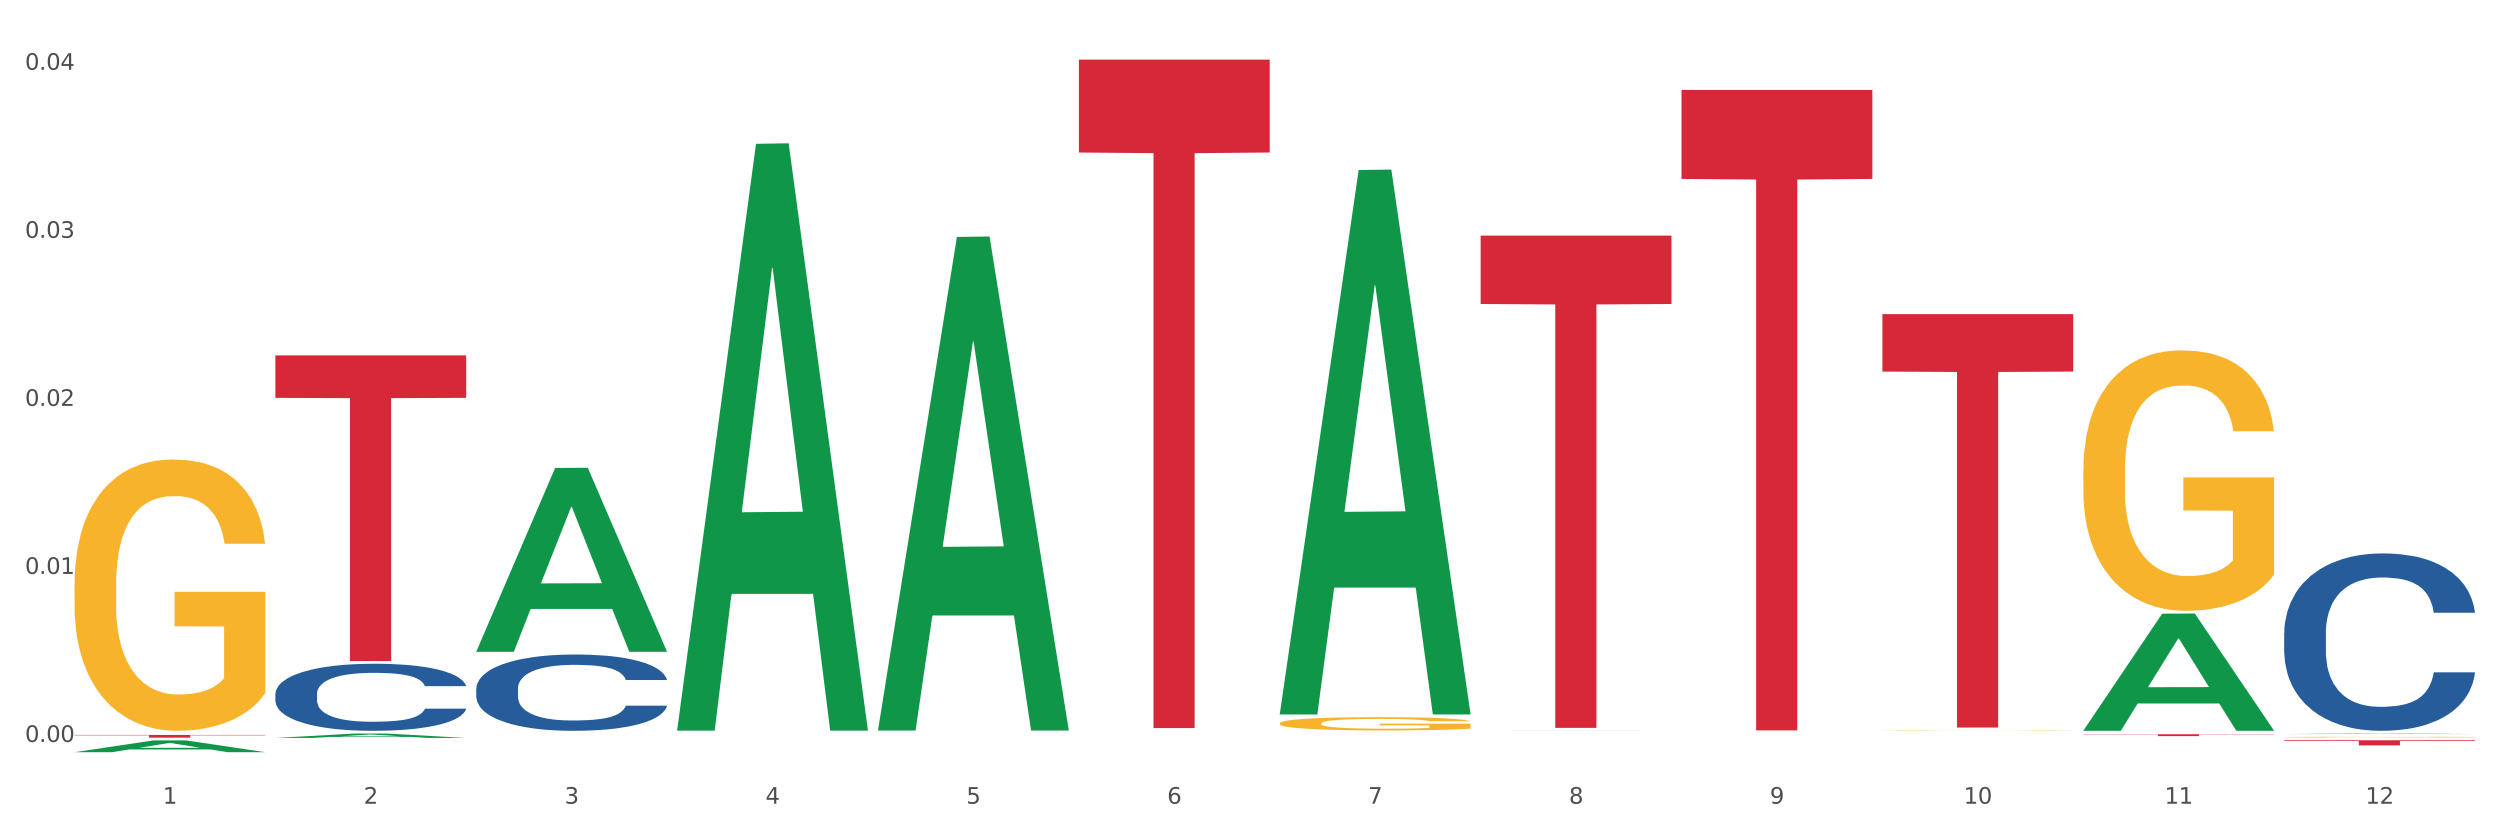
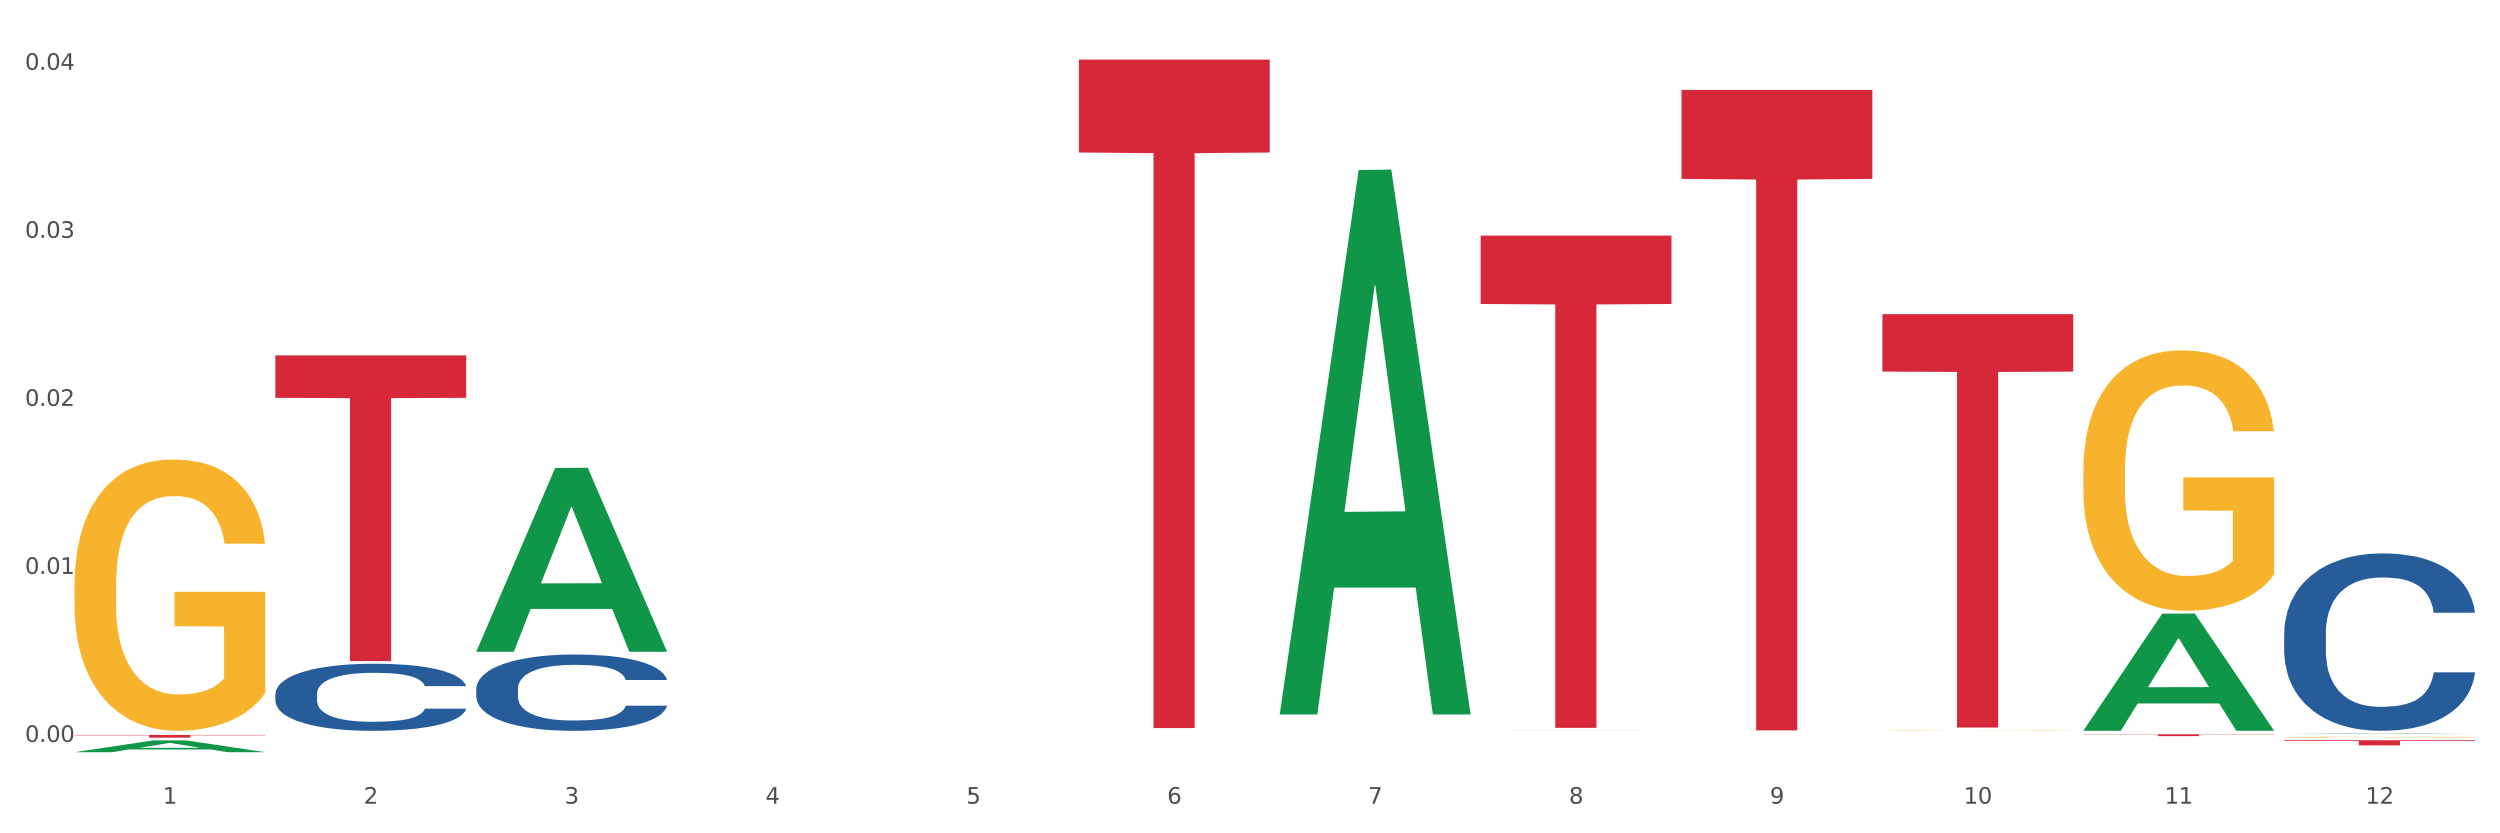
<svg xmlns="http://www.w3.org/2000/svg" xmlns:xlink="http://www.w3.org/1999/xlink" width="1080pt" height="360pt" viewBox="0 0 1080 360" version="1.1">
  <rect x="0" y="0" width="1080" height="360" fill="#333333" stroke="none" />
  <defs>
    <style type="text/css">*{stroke-linejoin: round; stroke-linecap: butt}</style>
  </defs>
  <g id="figure_1">
    <g id="patch_1">
      <path d="M 0 360  L 1080 360  L 1080 0  L 0 0  z " style="fill: #ffffff; stroke: #ffffff; stroke-linejoin: miter" />
    </g>
    <g id="axes_1">
      <g id="matplotlib.axis_1">
        <g id="xtick_1">
          <g id="text_1">
            <g style="fill: #4d4d4d" transform="translate(70.342 347.204) scale(0.096 -0.096)">
              <defs>
                <path id="DejaVuSans-31" d="M 794 531  L 1825 531  L 1825 4091  L 703 3866  L 703 4441  L 1819 4666  L 2450 4666  L 2450 531  L 3481 531  L 3481 0  L 794 0  L 794 531  z " transform="scale(0.016)" />
              </defs>
              <use xlink:href="#DejaVuSans-31" />
            </g>
          </g>
        </g>
        <g id="xtick_2">
          <g id="text_2">
            <g style="fill: #4d4d4d" transform="translate(157.122 347.204) scale(0.096 -0.096)">
              <defs>
                <path id="DejaVuSans-32" d="M 1228 531  L 3431 531  L 3431 0  L 469 0  L 469 531  Q 828 903 1448 1529  Q 2069 2156 2228 2338  Q 2531 2678 2651 2914  Q 2772 3150 2772 3378  Q 2772 3750 2511 3984  Q 2250 4219 1831 4219  Q 1534 4219 1204 4116  Q 875 4013 500 3803  L 500 4441  Q 881 4594 1212 4672  Q 1544 4750 1819 4750  Q 2544 4750 2975 4387  Q 3406 4025 3406 3419  Q 3406 3131 3298 2873  Q 3191 2616 2906 2266  Q 2828 2175 2409 1742  Q 1991 1309 1228 531  z " transform="scale(0.016)" />
              </defs>
              <use xlink:href="#DejaVuSans-32" />
            </g>
          </g>
        </g>
        <g id="xtick_3">
          <g id="text_3">
            <g style="fill: #4d4d4d" transform="translate(243.902 347.204) scale(0.096 -0.096)">
              <defs>
                <path id="DejaVuSans-33" d="M 2597 2516  Q 3050 2419 3304 2112  Q 3559 1806 3559 1356  Q 3559 666 3084 287  Q 2609 -91 1734 -91  Q 1441 -91 1130 -33  Q 819 25 488 141  L 488 750  Q 750 597 1062 519  Q 1375 441 1716 441  Q 2309 441 2620 675  Q 2931 909 2931 1356  Q 2931 1769 2642 2001  Q 2353 2234 1838 2234  L 1294 2234  L 1294 2753  L 1863 2753  Q 2328 2753 2575 2939  Q 2822 3125 2822 3475  Q 2822 3834 2567 4026  Q 2313 4219 1838 4219  Q 1578 4219 1281 4162  Q 984 4106 628 3988  L 628 4550  Q 988 4650 1302 4700  Q 1616 4750 1894 4750  Q 2613 4750 3031 4423  Q 3450 4097 3450 3541  Q 3450 3153 3228 2886  Q 3006 2619 2597 2516  z " transform="scale(0.016)" />
              </defs>
              <use xlink:href="#DejaVuSans-33" />
            </g>
          </g>
        </g>
        <g id="xtick_4">
          <g id="text_4">
            <g style="fill: #4d4d4d" transform="translate(330.683 347.204) scale(0.096 -0.096)">
              <defs>
                <path id="DejaVuSans-34" d="M 2419 4116  L 825 1625  L 2419 1625  L 2419 4116  z M 2253 4666  L 3047 4666  L 3047 1625  L 3713 1625  L 3713 1100  L 3047 1100  L 3047 0  L 2419 0  L 2419 1100  L 313 1100  L 313 1709  L 2253 4666  z " transform="scale(0.016)" />
              </defs>
              <use xlink:href="#DejaVuSans-34" />
            </g>
          </g>
        </g>
        <g id="xtick_5">
          <g id="text_5">
            <g style="fill: #4d4d4d" transform="translate(417.463 347.204) scale(0.096 -0.096)">
              <defs>
-                 <path id="DejaVuSans-35" d="M 691 4666  L 3169 4666  L 3169 4134  L 1269 4134  L 1269 2991  Q 1406 3038 1543 3061  Q 1681 3084 1819 3084  Q 2600 3084 3056 2656  Q 3513 2228 3513 1497  Q 3513 744 3044 326  Q 2575 -91 1722 -91  Q 1428 -91 1123 -41  Q 819 9 494 109  L 494 744  Q 775 591 1075 516  Q 1375 441 1709 441  Q 2250 441 2565 725  Q 2881 1009 2881 1497  Q 2881 1984 2565 2268  Q 2250 2553 1709 2553  Q 1456 2553 1204 2497  Q 953 2441 691 2322  L 691 4666  z " transform="scale(0.016)" />
+                 <path id="DejaVuSans-35" d="M 691 4666  L 3169 4666  L 3169 4134  L 1269 4134  Q 1406 3038 1543 3061  Q 1681 3084 1819 3084  Q 2600 3084 3056 2656  Q 3513 2228 3513 1497  Q 3513 744 3044 326  Q 2575 -91 1722 -91  Q 1428 -91 1123 -41  Q 819 9 494 109  L 494 744  Q 775 591 1075 516  Q 1375 441 1709 441  Q 2250 441 2565 725  Q 2881 1009 2881 1497  Q 2881 1984 2565 2268  Q 2250 2553 1709 2553  Q 1456 2553 1204 2497  Q 953 2441 691 2322  L 691 4666  z " transform="scale(0.016)" />
              </defs>
              <use xlink:href="#DejaVuSans-35" />
            </g>
          </g>
        </g>
        <g id="xtick_6">
          <g id="text_6">
            <g style="fill: #4d4d4d" transform="translate(504.243 347.204) scale(0.096 -0.096)">
              <defs>
                <path id="DejaVuSans-36" d="M 2113 2584  Q 1688 2584 1439 2293  Q 1191 2003 1191 1497  Q 1191 994 1439 701  Q 1688 409 2113 409  Q 2538 409 2786 701  Q 3034 994 3034 1497  Q 3034 2003 2786 2293  Q 2538 2584 2113 2584  z M 3366 4563  L 3366 3988  Q 3128 4100 2886 4159  Q 2644 4219 2406 4219  Q 1781 4219 1451 3797  Q 1122 3375 1075 2522  Q 1259 2794 1537 2939  Q 1816 3084 2150 3084  Q 2853 3084 3261 2657  Q 3669 2231 3669 1497  Q 3669 778 3244 343  Q 2819 -91 2113 -91  Q 1303 -91 875 529  Q 447 1150 447 2328  Q 447 3434 972 4092  Q 1497 4750 2381 4750  Q 2619 4750 2861 4703  Q 3103 4656 3366 4563  z " transform="scale(0.016)" />
              </defs>
              <use xlink:href="#DejaVuSans-36" />
            </g>
          </g>
        </g>
        <g id="xtick_7">
          <g id="text_7">
            <g style="fill: #4d4d4d" transform="translate(591.024 347.204) scale(0.096 -0.096)">
              <defs>
                <path id="DejaVuSans-37" d="M 525 4666  L 3525 4666  L 3525 4397  L 1831 0  L 1172 0  L 2766 4134  L 525 4134  L 525 4666  z " transform="scale(0.016)" />
              </defs>
              <use xlink:href="#DejaVuSans-37" />
            </g>
          </g>
        </g>
        <g id="xtick_8">
          <g id="text_8">
            <g style="fill: #4d4d4d" transform="translate(677.804 347.204) scale(0.096 -0.096)">
              <defs>
                <path id="DejaVuSans-38" d="M 2034 2216  Q 1584 2216 1326 1975  Q 1069 1734 1069 1313  Q 1069 891 1326 650  Q 1584 409 2034 409  Q 2484 409 2743 651  Q 3003 894 3003 1313  Q 3003 1734 2745 1975  Q 2488 2216 2034 2216  z M 1403 2484  Q 997 2584 770 2862  Q 544 3141 544 3541  Q 544 4100 942 4425  Q 1341 4750 2034 4750  Q 2731 4750 3128 4425  Q 3525 4100 3525 3541  Q 3525 3141 3298 2862  Q 3072 2584 2669 2484  Q 3125 2378 3379 2068  Q 3634 1759 3634 1313  Q 3634 634 3220 271  Q 2806 -91 2034 -91  Q 1263 -91 848 271  Q 434 634 434 1313  Q 434 1759 690 2068  Q 947 2378 1403 2484  z M 1172 3481  Q 1172 3119 1398 2916  Q 1625 2713 2034 2713  Q 2441 2713 2670 2916  Q 2900 3119 2900 3481  Q 2900 3844 2670 4047  Q 2441 4250 2034 4250  Q 1625 4250 1398 4047  Q 1172 3844 1172 3481  z " transform="scale(0.016)" />
              </defs>
              <use xlink:href="#DejaVuSans-38" />
            </g>
          </g>
        </g>
        <g id="xtick_9">
          <g id="text_9">
            <g style="fill: #4d4d4d" transform="translate(764.584 347.204) scale(0.096 -0.096)">
              <defs>
                <path id="DejaVuSans-39" d="M 703 97  L 703 672  Q 941 559 1184 500  Q 1428 441 1663 441  Q 2288 441 2617 861  Q 2947 1281 2994 2138  Q 2813 1869 2534 1725  Q 2256 1581 1919 1581  Q 1219 1581 811 2004  Q 403 2428 403 3163  Q 403 3881 828 4315  Q 1253 4750 1959 4750  Q 2769 4750 3195 4129  Q 3622 3509 3622 2328  Q 3622 1225 3098 567  Q 2575 -91 1691 -91  Q 1453 -91 1209 -44  Q 966 3 703 97  z M 1959 2075  Q 2384 2075 2632 2365  Q 2881 2656 2881 3163  Q 2881 3666 2632 3958  Q 2384 4250 1959 4250  Q 1534 4250 1286 3958  Q 1038 3666 1038 3163  Q 1038 2656 1286 2365  Q 1534 2075 1959 2075  z " transform="scale(0.016)" />
              </defs>
              <use xlink:href="#DejaVuSans-39" />
            </g>
          </g>
        </g>
        <g id="xtick_10">
          <g id="text_10">
            <g style="fill: #4d4d4d" transform="translate(848.311 347.204) scale(0.096 -0.096)">
              <defs>
                <path id="DejaVuSans-30" d="M 2034 4250  Q 1547 4250 1301 3770  Q 1056 3291 1056 2328  Q 1056 1369 1301 889  Q 1547 409 2034 409  Q 2525 409 2770 889  Q 3016 1369 3016 2328  Q 3016 3291 2770 3770  Q 2525 4250 2034 4250  z M 2034 4750  Q 2819 4750 3233 4129  Q 3647 3509 3647 2328  Q 3647 1150 3233 529  Q 2819 -91 2034 -91  Q 1250 -91 836 529  Q 422 1150 422 2328  Q 422 3509 836 4129  Q 1250 4750 2034 4750  z " transform="scale(0.016)" />
              </defs>
              <use xlink:href="#DejaVuSans-31" />
              <use xlink:href="#DejaVuSans-30" transform="translate(63.623 0)" />
            </g>
          </g>
        </g>
        <g id="xtick_11">
          <g id="text_11">
            <g style="fill: #4d4d4d" transform="translate(935.091 347.204) scale(0.096 -0.096)">
              <use xlink:href="#DejaVuSans-31" />
              <use xlink:href="#DejaVuSans-31" transform="translate(63.623 0)" />
            </g>
          </g>
        </g>
        <g id="xtick_12">
          <g id="text_12">
            <g style="fill: #4d4d4d" transform="translate(1021.871 347.204) scale(0.096 -0.096)">
              <use xlink:href="#DejaVuSans-31" />
              <use xlink:href="#DejaVuSans-32" transform="translate(63.623 0)" />
            </g>
          </g>
        </g>
        <g id="xtick_13" />
        <g id="xtick_14" />
        <g id="xtick_15" />
        <g id="xtick_16" />
        <g id="xtick_17" />
        <g id="xtick_18" />
        <g id="xtick_19" />
        <g id="xtick_20" />
        <g id="xtick_21" />
        <g id="xtick_22" />
        <g id="xtick_23" />
      </g>
      <g id="matplotlib.axis_2">
        <g id="ytick_1">
          <g id="text_13">
            <g style="fill: #4d4d4d" transform="translate(10.8 320.519) scale(0.096 -0.096)">
              <defs>
                <path id="DejaVuSans-2e" d="M 684 794  L 1344 794  L 1344 0  L 684 0  L 684 794  z " transform="scale(0.016)" />
              </defs>
              <use xlink:href="#DejaVuSans-30" />
              <use xlink:href="#DejaVuSans-2e" transform="translate(63.623 0)" />
              <use xlink:href="#DejaVuSans-30" transform="translate(95.41 0)" />
              <use xlink:href="#DejaVuSans-30" transform="translate(159.033 0)" />
            </g>
          </g>
        </g>
        <g id="ytick_2">
          <g id="text_14">
            <g style="fill: #4d4d4d" transform="translate(10.8 247.929) scale(0.096 -0.096)">
              <use xlink:href="#DejaVuSans-30" />
              <use xlink:href="#DejaVuSans-2e" transform="translate(63.623 0)" />
              <use xlink:href="#DejaVuSans-30" transform="translate(95.41 0)" />
              <use xlink:href="#DejaVuSans-31" transform="translate(159.033 0)" />
            </g>
          </g>
        </g>
        <g id="ytick_3">
          <g id="text_15">
            <g style="fill: #4d4d4d" transform="translate(10.8 175.339) scale(0.096 -0.096)">
              <use xlink:href="#DejaVuSans-30" />
              <use xlink:href="#DejaVuSans-2e" transform="translate(63.623 0)" />
              <use xlink:href="#DejaVuSans-30" transform="translate(95.41 0)" />
              <use xlink:href="#DejaVuSans-32" transform="translate(159.033 0)" />
            </g>
          </g>
        </g>
        <g id="ytick_4">
          <g id="text_16">
            <g style="fill: #4d4d4d" transform="translate(10.8 102.749) scale(0.096 -0.096)">
              <use xlink:href="#DejaVuSans-30" />
              <use xlink:href="#DejaVuSans-2e" transform="translate(63.623 0)" />
              <use xlink:href="#DejaVuSans-30" transform="translate(95.41 0)" />
              <use xlink:href="#DejaVuSans-33" transform="translate(159.033 0)" />
            </g>
          </g>
        </g>
        <g id="ytick_5">
          <g id="text_17">
            <g style="fill: #4d4d4d" transform="translate(10.8 30.159) scale(0.096 -0.096)">
              <use xlink:href="#DejaVuSans-30" />
              <use xlink:href="#DejaVuSans-2e" transform="translate(63.623 0)" />
              <use xlink:href="#DejaVuSans-30" transform="translate(95.41 0)" />
              <use xlink:href="#DejaVuSans-34" transform="translate(159.033 0)" />
            </g>
          </g>
        </g>
        <g id="ytick_6" />
        <g id="ytick_7" />
        <g id="ytick_8" />
        <g id="ytick_9" />
      </g>
      <g id="PolyCollection_1">
        <path d="M 32.175 324.94  L 32.26 324.935  L 66.256 319.856  L 80.365 319.851  L 114.616 324.95  L 98.298 324.95  L 90.904 323.762  L 55.803 323.762  L 55.548 323.781  L 48.408 324.95  L 32.175 324.95  L 32.175 324.94  L 60.222 323.054  L 86.484 323.049  L 73.481 320.938  L 73.311 320.928  L 73.141 320.942  L 60.137 323.049  L 60.222 323.054  L 32.175 324.94  z " clip-path="url(#pd69220beef)" style="fill: #109648" />
        <path d="M 466.077 315.702  L 466.174 315.702  L 466.174 315.701  L 466.466 315.701  L 467.538 315.7  L 468.903 315.7  L 471.241 315.699  L 472.508 315.699  L 474.165 315.699  L 477.576 315.698  L 481.474 315.698  L 484.202 315.698  L 486.248 315.697  L 490.829 315.697  L 493.46 315.697  L 496.188 315.697  L 498.527 315.697  L 502.425 315.697  L 505.543 315.697  L 509.149 315.697  L 512.17 315.697  L 516.165 315.697  L 522.012 315.697  L 524.253 315.697  L 527.274 315.697  L 530.393 315.697  L 532.926 315.697  L 535.85 315.698  L 538.871 315.698  L 541.794 315.698  L 543.84 315.699  L 545.497 315.699  L 546.959 315.7  L 548.031 315.7  L 548.518 315.7  L 530.685 315.7  L 530.198 315.7  L 529.223 315.7  L 528.249 315.699  L 527.177 315.699  L 525.52 315.699  L 524.058 315.699  L 521.622 315.699  L 519.381 315.698  L 517.529 315.698  L 515.288 315.698  L 510.513 315.698  L 507.102 315.698  L 504.959 315.698  L 502.327 315.698  L 500.086 315.698  L 497.455 315.699  L 495.409 315.699  L 493.362 315.699  L 492.193 315.699  L 490.439 315.699  L 489.269 315.699  L 487.71 315.7  L 486.833 315.7  L 485.274 315.7  L 484.592 315.701  L 484.3 315.701  L 484.105 315.701  L 484.105 315.703  L 484.689 315.704  L 485.177 315.704  L 485.956 315.704  L 487.418 315.705  L 489.562 315.705  L 491.803 315.706  L 493.655 315.706  L 495.409 315.706  L 497.163 315.706  L 499.307 315.706  L 501.061 315.706  L 503.692 315.706  L 506.81 315.706  L 509.246 315.706  L 514.216 315.706  L 516.457 315.706  L 518.601 315.706  L 520.94 315.706  L 522.792 315.706  L 523.864 315.706  L 525.618 315.706  L 526.982 315.705  L 528.151 315.705  L 528.931 315.705  L 529.808 315.705  L 530.49 315.704  L 530.685 315.704  L 548.518 315.704  L 548.128 315.704  L 547.446 315.705  L 546.082 315.705  L 545.01 315.706  L 543.353 315.706  L 541.599 315.706  L 539.163 315.706  L 536.922 315.707  L 534.583 315.707  L 532.049 315.707  L 527.469 315.707  L 525.813 315.707  L 522.304 315.708  L 519.576 315.708  L 515.58 315.708  L 511.488 315.708  L 507.2 315.708  L 503.399 315.708  L 499.209 315.708  L 496.578 315.708  L 493.655 315.707  L 490.244 315.707  L 487.028 315.707  L 484.007 315.707  L 481.181 315.707  L 478.55 315.706  L 475.139 315.706  L 472.606 315.706  L 470.754 315.705  L 469.487 315.705  L 468.221 315.705  L 467.538 315.704  L 466.466 315.704  L 466.077 315.703  L 466.077 315.702  z " clip-path="url(#pd69220beef)" style="fill: #255c99" />
        <path d="M 986.759 273.508  L 986.856 273.438  L 986.856 271.478  L 987.148 268.819  L 988.22 263.92  L 989.585 260.211  L 991.923 255.872  L 993.19 254.052  L 994.847 252.023  L 998.258 248.734  L 1002.156 245.934  L 1004.884 244.395  L 1006.93 243.415  L 1011.511 241.665  L 1014.142 240.895  L 1016.87 240.266  L 1019.209 239.846  L 1023.107 239.356  L 1026.225 239.146  L 1029.831 239.076  L 1032.852 239.146  L 1036.847 239.426  L 1042.694 240.266  L 1044.935 240.755  L 1047.956 241.595  L 1051.075 242.715  L 1053.608 243.835  L 1056.532 245.444  L 1059.553 247.544  L 1062.476 250.203  L 1064.522 252.653  L 1066.179 255.242  L 1067.641 258.391  L 1068.713 261.82  L 1069.2 264.69  L 1051.367 264.69  L 1050.88 262.1  L 1049.905 259.301  L 1048.931 257.411  L 1047.859 255.872  L 1046.202 254.122  L 1044.74 253.003  L 1042.304 251.673  L 1040.063 250.833  L 1038.211 250.343  L 1035.97 249.923  L 1031.195 249.503  L 1027.784 249.503  L 1025.641 249.643  L 1023.009 249.993  L 1020.768 250.483  L 1018.137 251.323  L 1016.091 252.233  L 1014.044 253.422  L 1012.875 254.262  L 1011.121 255.802  L 1009.951 257.062  L 1008.392 259.231  L 1007.515 260.771  L 1005.956 264.76  L 1005.274 267.699  L 1004.982 269.729  L 1004.787 271.968  L 1004.787 282.885  L 1005.371 287.784  L 1005.859 289.884  L 1006.638 292.263  L 1008.1 295.343  L 1010.244 298.352  L 1012.485 300.521  L 1014.337 301.851  L 1016.091 302.831  L 1017.845 303.601  L 1019.989 304.3  L 1021.743 304.72  L 1024.374 305.14  L 1027.492 305.35  L 1029.928 305.35  L 1034.898 305  L 1037.139 304.65  L 1039.283 304.16  L 1041.622 303.391  L 1043.474 302.551  L 1044.546 301.921  L 1046.3 300.591  L 1047.664 299.192  L 1048.833 297.582  L 1049.613 296.182  L 1050.49 294.083  L 1051.172 291.703  L 1051.367 290.444  L 1069.2 290.444  L 1068.81 292.963  L 1068.128 295.413  L 1066.764 298.702  L 1065.692 300.591  L 1064.035 302.901  L 1062.281 304.86  L 1059.845 307.03  L 1057.604 308.639  L 1055.265 310.039  L 1052.731 311.299  L 1048.151 313.048  L 1046.495 313.538  L 1042.986 314.378  L 1040.258 314.868  L 1036.262 315.358  L 1032.17 315.638  L 1027.882 315.708  L 1024.081 315.568  L 1019.891 315.148  L 1017.26 314.728  L 1014.337 314.098  L 1010.926 313.118  L 1007.71 311.929  L 1004.689 310.529  L 1001.863 308.919  L 999.232 307.1  L 995.821 304.09  L 993.288 301.151  L 991.436 298.422  L 990.169 296.112  L 988.903 293.173  L 988.22 291.144  L 987.148 286.245  L 986.759 281.696  L 986.759 273.508  z " clip-path="url(#pd69220beef)" style="fill: #255c99" />
-         <path d="M 552.857 312.468  L 552.954 312.462  L 552.954 312.274  L 553.149 312.111  L 554.122 311.718  L 555.582 311.393  L 556.653 311.22  L 557.724 311.078  L 558.989 310.937  L 560.546 310.79  L 563.369 310.575  L 565.121 310.465  L 567.262 310.349  L 571.156 310.181  L 573.978 310.087  L 576.898 310.008  L 581.668 309.914  L 584.782 309.872  L 588.092 309.841  L 592.082 309.82  L 595.1 309.814  L 601.718 309.83  L 607.364 309.877  L 610.089 309.914  L 613.593 309.977  L 615.442 310.019  L 618.46 310.103  L 621.574 310.213  L 623.716 310.307  L 626.928 310.486  L 629.361 310.664  L 631.6 310.884  L 632.768 311.036  L 633.644 311.178  L 634.422 311.34  L 635.201 311.597  L 617.681 311.597  L 617 311.414  L 615.929 311.241  L 614.372 311.073  L 613.009 310.968  L 610.673 310.837  L 608.532 310.753  L 606.293 310.69  L 603.568 310.638  L 601.426 310.611  L 598.409 310.59  L 592.472 310.596  L 588.481 310.638  L 585.756 310.69  L 584.004 310.737  L 582.446 310.79  L 580.694 310.863  L 578.65 310.973  L 577.19 311.073  L 575.73 311.199  L 574.562 311.325  L 573.492 311.471  L 572.616 311.629  L 571.934 311.791  L 571.35 311.99  L 570.864 312.321  L 570.864 313.039  L 571.058 313.202  L 571.545 313.417  L 572.129 313.579  L 573.102 313.773  L 573.978 313.904  L 575.633 314.093  L 577.482 314.25  L 578.942 314.35  L 580.402 314.434  L 582.933 314.549  L 585.756 314.644  L 588.189 314.701  L 591.498 314.754  L 593.737 314.775  L 595.684 314.785  L 600.453 314.785  L 603.86 314.77  L 607.656 314.733  L 610.576 314.686  L 613.009 314.628  L 615.734 314.534  L 617.486 314.444  L 617.486 313.349  L 596.073 313.343  L 596.073 312.614  L 635.298 312.614  L 635.298 314.754  L 633.644 314.864  L 631.794 314.964  L 629.848 315.053  L 626.928 315.163  L 623.424 315.268  L 620.309 315.341  L 617 315.404  L 613.106 315.462  L 608.045 315.514  L 604.93 315.535  L 601.037 315.551  L 596.462 315.556  L 592.472 315.546  L 588.578 315.519  L 584.49 315.472  L 580.5 315.404  L 577.482 315.336  L 574.465 315.252  L 571.253 315.142  L 568.722 315.037  L 566.776 314.943  L 564.634 314.822  L 562.298 314.665  L 560.546 314.523  L 558.989 314.376  L 557.334 314.188  L 556.166 314.025  L 554.998 313.82  L 554.317 313.668  L 553.538 313.432  L 552.954 313.102  L 552.857 312.468  z " clip-path="url(#pd69220beef)" style="fill: #f7b32b" />
        <path d="M 813.198 315.532  L 813.295 315.532  L 813.295 315.527  L 813.49 315.522  L 814.463 315.512  L 815.923 315.503  L 816.994 315.498  L 818.065 315.495  L 819.33 315.491  L 820.887 315.487  L 823.71 315.481  L 825.462 315.478  L 827.603 315.475  L 831.497 315.471  L 834.319 315.468  L 837.239 315.466  L 842.009 315.463  L 845.123 315.462  L 848.433 315.461  L 852.423 315.461  L 855.441 315.461  L 862.059 315.461  L 867.705 315.462  L 870.43 315.463  L 873.934 315.465  L 875.783 315.466  L 878.801 315.469  L 881.915 315.471  L 884.057 315.474  L 887.269 315.479  L 889.702 315.484  L 891.941 315.489  L 893.109 315.494  L 893.985 315.497  L 894.763 315.502  L 895.542 315.509  L 878.022 315.509  L 877.341 315.504  L 876.27 315.499  L 874.713 315.495  L 873.35 315.492  L 871.014 315.488  L 868.873 315.486  L 866.634 315.484  L 863.909 315.483  L 861.767 315.482  L 858.75 315.482  L 852.813 315.482  L 848.822 315.483  L 846.097 315.484  L 844.345 315.486  L 842.787 315.487  L 841.035 315.489  L 838.991 315.492  L 837.531 315.495  L 836.071 315.498  L 834.903 315.501  L 833.833 315.505  L 832.957 315.509  L 832.275 315.514  L 831.691 315.519  L 831.205 315.528  L 831.205 315.547  L 831.399 315.552  L 831.886 315.557  L 832.47 315.562  L 833.443 315.567  L 834.319 315.571  L 835.974 315.576  L 837.823 315.58  L 839.283 315.583  L 840.743 315.585  L 843.274 315.588  L 846.097 315.59  L 848.53 315.592  L 851.839 315.593  L 854.078 315.594  L 856.025 315.594  L 860.794 315.594  L 864.201 315.594  L 867.997 315.593  L 870.917 315.592  L 873.35 315.59  L 876.075 315.587  L 877.827 315.585  L 877.827 315.556  L 856.414 315.556  L 856.414 315.536  L 895.639 315.536  L 895.639 315.593  L 893.985 315.596  L 892.135 315.599  L 890.189 315.601  L 887.269 315.604  L 883.765 315.607  L 880.65 315.609  L 877.341 315.611  L 873.447 315.612  L 868.386 315.614  L 865.271 315.614  L 861.378 315.615  L 856.803 315.615  L 852.813 315.615  L 848.919 315.614  L 844.831 315.613  L 840.841 315.611  L 837.823 315.609  L 834.806 315.607  L 831.594 315.604  L 829.063 315.601  L 827.117 315.598  L 824.975 315.595  L 822.639 315.591  L 820.887 315.587  L 819.33 315.583  L 817.675 315.578  L 816.507 315.574  L 815.339 315.568  L 814.658 315.564  L 813.879 315.558  L 813.295 315.549  L 813.198 315.532  z " clip-path="url(#pd69220beef)" style="fill: #f7b32b" />
        <path d="M 899.978 203.358  L 900.076 203.255  L 900.076 199.556  L 900.27 196.37  L 901.244 188.664  L 902.704 182.293  L 903.774 178.902  L 904.845 176.127  L 906.11 173.353  L 907.668 170.476  L 910.49 166.262  L 912.242 164.105  L 914.384 161.844  L 918.277 158.556  L 921.1 156.706  L 924.02 155.165  L 928.789 153.315  L 931.904 152.493  L 935.213 151.876  L 939.204 151.465  L 942.221 151.363  L 948.84 151.671  L 954.485 152.596  L 957.21 153.315  L 960.714 154.548  L 962.564 155.37  L 965.581 157.014  L 968.696 159.172  L 970.837 161.022  L 974.049 164.516  L 976.482 168.009  L 978.721 172.325  L 979.889 175.305  L 980.765 178.08  L 981.544 181.265  L 982.322 186.3  L 964.802 186.3  L 964.121 182.704  L 963.05 179.313  L 961.493 176.024  L 960.13 173.969  L 957.794 171.4  L 955.653 169.756  L 953.414 168.523  L 950.689 167.496  L 948.548 166.982  L 945.53 166.571  L 939.593 166.674  L 935.602 167.496  L 932.877 168.523  L 931.125 169.448  L 929.568 170.476  L 927.816 171.914  L 925.772 174.072  L 924.312 176.024  L 922.852 178.491  L 921.684 180.957  L 920.613 183.834  L 919.737 186.917  L 919.056 190.102  L 918.472 194.007  L 917.985 200.481  L 917.985 214.559  L 918.18 217.744  L 918.666 221.957  L 919.25 225.143  L 920.224 228.945  L 921.1 231.514  L 922.754 235.213  L 924.604 238.296  L 926.064 240.248  L 927.524 241.892  L 930.054 244.153  L 932.877 246.002  L 935.31 247.133  L 938.62 248.16  L 940.858 248.571  L 942.805 248.777  L 947.574 248.777  L 950.981 248.469  L 954.777 247.749  L 957.697 246.824  L 960.13 245.694  L 962.856 243.844  L 964.608 242.098  L 964.608 220.621  L 943.194 220.518  L 943.194 206.235  L 982.42 206.235  L 982.42 248.16  L 980.765 250.318  L 978.916 252.271  L 976.969 254.017  L 974.049 256.175  L 970.545 258.231  L 967.43 259.669  L 964.121 260.902  L 960.228 262.033  L 955.166 263.06  L 952.052 263.471  L 948.158 263.779  L 943.584 263.882  L 939.593 263.677  L 935.7 263.163  L 931.612 262.238  L 927.621 260.902  L 924.604 259.566  L 921.586 257.922  L 918.374 255.764  L 915.844 253.709  L 913.897 251.86  L 911.756 249.496  L 909.42 246.413  L 907.668 243.639  L 906.11 240.762  L 904.456 237.062  L 903.288 233.877  L 902.12 229.869  L 901.438 226.889  L 900.66 222.265  L 900.076 215.792  L 899.978 203.358  z " clip-path="url(#pd69220beef)" style="fill: #f7b32b" />
        <path d="M 986.759 318.445  L 986.856 318.445  L 986.856 318.433  L 987.051 318.423  L 988.024 318.399  L 989.484 318.38  L 990.555 318.369  L 991.625 318.36  L 992.891 318.352  L 994.448 318.343  L 997.271 318.33  L 999.023 318.323  L 1001.164 318.316  L 1005.057 318.306  L 1007.88 318.3  L 1010.8 318.295  L 1015.569 318.29  L 1018.684 318.287  L 1021.993 318.285  L 1025.984 318.284  L 1029.001 318.283  L 1035.62 318.284  L 1041.265 318.287  L 1043.991 318.29  L 1047.495 318.293  L 1049.344 318.296  L 1052.361 318.301  L 1055.476 318.308  L 1057.617 318.313  L 1060.829 318.324  L 1063.263 318.335  L 1065.501 318.349  L 1066.669 318.358  L 1067.545 318.366  L 1068.324 318.376  L 1069.103 318.392  L 1051.583 318.392  L 1050.901 318.381  L 1049.831 318.37  L 1048.273 318.36  L 1046.911 318.354  L 1044.575 318.346  L 1042.433 318.341  L 1040.195 318.337  L 1037.469 318.334  L 1035.328 318.332  L 1032.311 318.331  L 1026.373 318.331  L 1022.383 318.334  L 1019.657 318.337  L 1017.905 318.34  L 1016.348 318.343  L 1014.596 318.347  L 1012.552 318.354  L 1011.092 318.36  L 1009.632 318.368  L 1008.464 318.375  L 1007.393 318.384  L 1006.517 318.394  L 1005.836 318.404  L 1005.252 318.416  L 1004.765 318.436  L 1004.765 318.48  L 1004.96 318.49  L 1005.447 318.503  L 1006.031 318.513  L 1007.004 318.524  L 1007.88 318.532  L 1009.535 318.544  L 1011.384 318.553  L 1012.844 318.56  L 1014.304 318.565  L 1016.835 318.572  L 1019.657 318.577  L 1022.091 318.581  L 1025.4 318.584  L 1027.639 318.585  L 1029.585 318.586  L 1034.355 318.586  L 1037.761 318.585  L 1041.557 318.583  L 1044.477 318.58  L 1046.911 318.576  L 1049.636 318.571  L 1051.388 318.565  L 1051.388 318.499  L 1029.975 318.498  L 1029.975 318.454  L 1069.2 318.454  L 1069.2 318.584  L 1067.545 318.591  L 1065.696 318.597  L 1063.749 318.602  L 1060.829 318.609  L 1057.325 318.615  L 1054.211 318.62  L 1050.901 318.624  L 1047.008 318.627  L 1041.947 318.63  L 1038.832 318.632  L 1034.939 318.633  L 1030.364 318.633  L 1026.373 318.632  L 1022.48 318.631  L 1018.392 318.628  L 1014.401 318.624  L 1011.384 318.62  L 1008.367 318.614  L 1005.155 318.608  L 1002.624 318.601  L 1000.677 318.596  L 998.536 318.588  L 996.2 318.579  L 994.448 318.57  L 992.891 318.561  L 991.236 318.55  L 990.068 318.54  L 988.9 318.527  L 988.219 318.518  L 987.44 318.504  L 986.856 318.484  L 986.759 318.445  z " clip-path="url(#pd69220beef)" style="fill: #f7b32b" />
        <path d="M 205.736 297.559  L 205.833 297.529  L 205.833 296.686  L 206.125 295.542  L 207.197 293.436  L 208.562 291.84  L 210.9 289.974  L 212.167 289.192  L 213.824 288.319  L 217.235 286.904  L 221.133 285.701  L 223.861 285.038  L 225.907 284.617  L 230.488 283.865  L 233.119 283.533  L 235.847 283.263  L 238.186 283.082  L 242.084 282.871  L 245.202 282.781  L 248.808 282.751  L 251.829 282.781  L 255.824 282.901  L 261.671 283.263  L 263.912 283.473  L 266.933 283.834  L 270.052 284.316  L 272.585 284.798  L 275.509 285.49  L 278.53 286.393  L 281.453 287.536  L 283.499 288.59  L 285.156 289.703  L 286.618 291.058  L 287.69 292.533  L 288.177 293.767  L 270.344 293.767  L 269.857 292.653  L 268.882 291.449  L 267.908 290.637  L 266.836 289.974  L 265.179 289.222  L 263.717 288.74  L 261.281 288.169  L 259.04 287.807  L 257.188 287.597  L 254.947 287.416  L 250.172 287.235  L 246.761 287.235  L 244.618 287.296  L 241.986 287.446  L 239.745 287.657  L 237.114 288.018  L 235.068 288.409  L 233.021 288.921  L 231.852 289.282  L 230.098 289.944  L 228.928 290.486  L 227.369 291.419  L 226.492 292.081  L 224.933 293.797  L 224.251 295.061  L 223.959 295.934  L 223.764 296.897  L 223.764 301.592  L 224.348 303.699  L 224.836 304.602  L 225.615 305.625  L 227.077 306.949  L 229.221 308.244  L 231.462 309.177  L 233.314 309.748  L 235.068 310.17  L 236.822 310.501  L 238.966 310.802  L 240.72 310.982  L 243.351 311.163  L 246.469 311.253  L 248.905 311.253  L 253.875 311.103  L 256.116 310.952  L 258.26 310.742  L 260.599 310.411  L 262.451 310.049  L 263.523 309.779  L 265.277 309.207  L 266.641 308.605  L 267.81 307.912  L 268.59 307.311  L 269.467 306.408  L 270.149 305.384  L 270.344 304.843  L 288.177 304.843  L 287.787 305.926  L 287.105 306.979  L 285.741 308.394  L 284.669 309.207  L 283.012 310.2  L 281.258 311.043  L 278.822 311.976  L 276.581 312.668  L 274.242 313.27  L 271.708 313.812  L 267.128 314.564  L 265.472 314.775  L 261.963 315.136  L 259.235 315.347  L 255.239 315.557  L 251.147 315.678  L 246.859 315.708  L 243.058 315.648  L 238.868 315.467  L 236.237 315.286  L 233.314 315.015  L 229.903 314.594  L 226.687 314.082  L 223.666 313.481  L 220.84 312.788  L 218.209 312.006  L 214.798 310.712  L 212.265 309.447  L 210.413 308.274  L 209.146 307.28  L 207.88 306.016  L 207.197 305.144  L 206.125 303.037  L 205.736 301.08  L 205.736 297.559  z " clip-path="url(#pd69220beef)" style="fill: #255c99" />
        <path d="M 32.175 317.486  L 114.616 317.486  L 114.616 317.653  L 82.187 317.654  L 82.187 318.686  L 64.409 318.686  L 64.409 317.654  L 32.175 317.653  L 32.175 317.487  L 32.175 317.486  z " clip-path="url(#pd69220beef)" style="fill: #d62839" />
        <path d="M 466.077 25.759  L 548.518 25.759  L 548.518 65.889  L 516.088 66.161  L 516.088 314.532  L 498.311 314.532  L 498.311 66.161  L 466.077 65.889  L 466.077 26.031  L 466.077 25.759  z " clip-path="url(#pd69220beef)" style="fill: #d62839" />
        <path d="M 639.637 101.766  L 722.079 101.766  L 722.079 131.319  L 689.649 131.519  L 689.649 314.429  L 671.872 314.429  L 671.872 131.519  L 639.637 131.319  L 639.637 101.965  L 639.637 101.766  z " clip-path="url(#pd69220beef)" style="fill: #d62839" />
        <path d="M 726.418 38.85  L 808.859 38.85  L 808.859 77.299  L 776.429 77.558  L 776.429 315.523  L 758.652 315.523  L 758.652 77.558  L 726.418 77.299  L 726.418 39.11  L 726.418 38.85  z " clip-path="url(#pd69220beef)" style="fill: #d62839" />
        <path d="M 813.198 135.705  L 895.639 135.705  L 895.639 160.523  L 863.21 160.691  L 863.21 314.296  L 845.432 314.296  L 845.432 160.691  L 813.198 160.523  L 813.198 135.873  L 813.198 135.705  z " clip-path="url(#pd69220beef)" style="fill: #d62839" />
        <path d="M 899.978 317.2  L 982.42 317.2  L 982.42 317.312  L 949.99 317.313  L 949.99 318.003  L 932.213 318.003  L 932.213 317.313  L 899.978 317.312  L 899.978 317.201  L 899.978 317.2  z " clip-path="url(#pd69220beef)" style="fill: #d62839" />
        <path d="M 986.759 319.797  L 1069.2 319.797  L 1069.2 320.106  L 1036.77 320.108  L 1036.77 322.021  L 1018.993 322.021  L 1018.993 320.108  L 986.759 320.106  L 986.759 319.799  L 986.759 319.797  z " clip-path="url(#pd69220beef)" style="fill: #d62839" />
        <path d="M 118.955 153.521  L 201.397 153.521  L 201.397 171.872  L 168.967 171.996  L 168.967 285.571  L 151.189 285.571  L 151.189 171.996  L 118.955 171.872  L 118.955 153.645  L 118.955 153.521  z " clip-path="url(#pd69220beef)" style="fill: #d62839" />
        <path d="M 118.955 299.753  L 119.053 299.727  L 119.053 298.986  L 119.345 297.981  L 120.417 296.128  L 121.781 294.726  L 124.12 293.086  L 125.387 292.398  L 127.044 291.631  L 130.454 290.387  L 134.352 289.329  L 137.081 288.747  L 139.127 288.376  L 143.707 287.715  L 146.338 287.424  L 149.067 287.186  L 151.406 287.027  L 155.304 286.842  L 158.422 286.762  L 162.028 286.736  L 165.048 286.762  L 169.044 286.868  L 174.891 287.186  L 177.132 287.371  L 180.153 287.688  L 183.271 288.112  L 185.805 288.535  L 188.728 289.143  L 191.749 289.937  L 194.673 290.943  L 196.719 291.869  L 198.376 292.848  L 199.837 294.038  L 200.909 295.335  L 201.397 296.42  L 183.564 296.42  L 183.076 295.441  L 182.102 294.382  L 181.127 293.668  L 180.055 293.086  L 178.399 292.424  L 176.937 292.001  L 174.501 291.498  L 172.26 291.181  L 170.408 290.996  L 168.167 290.837  L 163.392 290.678  L 159.981 290.678  L 157.837 290.731  L 155.206 290.863  L 152.965 291.048  L 150.334 291.366  L 148.287 291.71  L 146.241 292.16  L 145.071 292.477  L 143.317 293.059  L 142.148 293.536  L 140.589 294.356  L 139.712 294.938  L 138.153 296.446  L 137.471 297.557  L 137.178 298.325  L 136.983 299.171  L 136.983 303.299  L 137.568 305.151  L 138.055 305.945  L 138.835 306.844  L 140.297 308.008  L 142.44 309.146  L 144.682 309.966  L 146.533 310.469  L 148.287 310.839  L 150.041 311.13  L 152.185 311.395  L 153.939 311.554  L 156.57 311.713  L 159.689 311.792  L 162.125 311.792  L 167.095 311.66  L 169.336 311.527  L 171.48 311.342  L 173.819 311.051  L 175.67 310.734  L 176.742 310.495  L 178.496 309.993  L 179.861 309.464  L 181.03 308.855  L 181.81 308.326  L 182.687 307.532  L 183.369 306.632  L 183.564 306.156  L 201.397 306.156  L 201.007 307.109  L 200.325 308.035  L 198.96 309.278  L 197.889 309.993  L 196.232 310.866  L 194.478 311.607  L 192.042 312.427  L 189.8 313.035  L 187.462 313.565  L 184.928 314.041  L 180.348 314.702  L 178.691 314.888  L 175.183 315.205  L 172.454 315.39  L 168.459 315.575  L 164.366 315.681  L 160.079 315.708  L 156.278 315.655  L 152.088 315.496  L 149.457 315.337  L 146.533 315.099  L 143.123 314.729  L 139.907 314.279  L 136.886 313.75  L 134.06 313.141  L 131.429 312.453  L 128.018 311.316  L 125.484 310.204  L 123.633 309.172  L 122.366 308.299  L 121.099 307.188  L 120.417 306.421  L 119.345 304.569  L 118.955 302.849  L 118.955 299.753  z " clip-path="url(#pd69220beef)" style="fill: #255c99" />
        <path d="M 32.175 252.664  L 32.272 252.557  L 32.272 248.704  L 32.467 245.386  L 33.44 237.358  L 34.9 230.722  L 35.971 227.19  L 37.042 224.3  L 38.307 221.41  L 39.864 218.413  L 42.687 214.024  L 44.439 211.777  L 46.58 209.422  L 50.474 205.997  L 53.296 204.07  L 56.216 202.465  L 60.986 200.538  L 64.1 199.682  L 67.41 199.04  L 71.4 198.611  L 74.418 198.504  L 81.036 198.825  L 86.682 199.789  L 89.407 200.538  L 92.911 201.822  L 94.76 202.679  L 97.778 204.391  L 100.892 206.639  L 103.034 208.566  L 106.246 212.205  L 108.679 215.844  L 110.918 220.34  L 112.086 223.444  L 112.962 226.333  L 113.74 229.652  L 114.519 234.896  L 96.999 234.896  L 96.318 231.15  L 95.247 227.618  L 93.69 224.193  L 92.327 222.052  L 89.991 219.376  L 87.85 217.664  L 85.611 216.379  L 82.886 215.309  L 80.744 214.774  L 77.727 214.346  L 71.79 214.453  L 67.799 215.309  L 65.074 216.379  L 63.322 217.343  L 61.764 218.413  L 60.012 219.911  L 57.968 222.159  L 56.508 224.193  L 55.048 226.762  L 53.88 229.33  L 52.81 232.327  L 51.934 235.538  L 51.252 238.857  L 50.668 242.924  L 50.182 249.667  L 50.182 264.331  L 50.376 267.649  L 50.863 272.037  L 51.447 275.356  L 52.42 279.316  L 53.296 281.992  L 54.951 285.845  L 56.8 289.056  L 58.26 291.09  L 59.72 292.802  L 62.251 295.157  L 65.074 297.084  L 67.507 298.261  L 70.816 299.331  L 73.055 299.76  L 75.002 299.974  L 79.771 299.974  L 83.178 299.652  L 86.974 298.903  L 89.894 297.94  L 92.327 296.763  L 95.052 294.836  L 96.804 293.016  L 96.804 270.646  L 75.391 270.539  L 75.391 255.661  L 114.616 255.661  L 114.616 299.331  L 112.962 301.579  L 111.112 303.613  L 109.166 305.432  L 106.246 307.68  L 102.742 309.821  L 99.627 311.319  L 96.318 312.604  L 92.424 313.781  L 87.363 314.851  L 84.248 315.28  L 80.355 315.601  L 75.78 315.708  L 71.79 315.494  L 67.896 314.958  L 63.808 313.995  L 59.818 312.604  L 56.8 311.212  L 53.783 309.5  L 50.571 307.252  L 48.04 305.111  L 46.094 303.185  L 43.952 300.723  L 41.616 297.512  L 39.864 294.622  L 38.307 291.625  L 36.652 287.772  L 35.484 284.453  L 34.316 280.279  L 33.635 277.175  L 32.856 272.359  L 32.272 265.615  L 32.175 252.664  z " clip-path="url(#pd69220beef)" style="fill: #f7b32b" />
        <path d="M 986.759 317.119  L 986.844 317.118  L 1020.84 316.872  L 1034.949 316.872  L 1069.2 317.119  L 1052.882 317.119  L 1045.487 317.062  L 1010.386 317.062  L 1010.131 317.062  L 1002.992 317.119  L 986.759 317.119  L 986.759 317.119  L 1014.806 317.027  L 1041.068 317.027  L 1028.064 316.925  L 1027.894 316.924  L 1027.724 316.925  L 1014.721 317.027  L 1014.806 317.027  L 986.759 317.119  z " clip-path="url(#pd69220beef)" style="fill: #109648" />
        <path d="M 639.637 315.611  L 639.722 315.611  L 673.719 315.594  L 687.827 315.594  L 722.079 315.611  L 705.76 315.611  L 698.366 315.607  L 663.265 315.607  L 663.01 315.607  L 655.871 315.611  L 639.637 315.611  L 639.637 315.611  L 667.684 315.605  L 693.947 315.605  L 680.943 315.597  L 680.773 315.597  L 680.603 315.597  L 667.599 315.605  L 667.684 315.605  L 639.637 315.611  z " clip-path="url(#pd69220beef)" style="fill: #109648" />
        <path d="M 552.857 308.208  L 552.942 307.987  L 586.938 73.461  L 601.047 73.24  L 635.298 308.65  L 618.98 308.65  L 611.586 253.832  L 576.485 253.832  L 576.23 254.716  L 569.09 308.65  L 552.857 308.65  L 552.857 308.208  L 580.904 221.117  L 607.166 220.896  L 594.163 123.417  L 593.993 122.975  L 593.823 123.638  L 580.819 220.896  L 580.904 221.117  L 552.857 308.208  z " clip-path="url(#pd69220beef)" style="fill: #109648" />
-         <path d="M 379.296 315.188  L 379.381 314.987  L 413.378 102.362  L 427.486 102.162  L 461.738 315.589  L 445.419 315.589  L 438.025 265.889  L 402.924 265.889  L 402.669 266.691  L 395.53 315.589  L 379.296 315.589  L 379.296 315.188  L 407.343 236.23  L 433.606 236.03  L 420.602 147.653  L 420.432 147.252  L 420.262 147.853  L 407.258 236.03  L 407.343 236.23  L 379.296 315.188  z " clip-path="url(#pd69220beef)" style="fill: #109648" />
-         <path d="M 292.516 315.167  L 292.601 314.929  L 326.597 62.135  L 340.706 61.896  L 374.957 315.643  L 358.639 315.643  L 351.245 256.555  L 316.144 256.555  L 315.889 257.508  L 308.749 315.643  L 292.516 315.643  L 292.516 315.167  L 320.563 221.292  L 346.825 221.054  L 333.822 115.981  L 333.652 115.505  L 333.482 116.22  L 320.478 221.054  L 320.563 221.292  L 292.516 315.167  z " clip-path="url(#pd69220beef)" style="fill: #109648" />
        <path d="M 205.736 281.437  L 205.821 281.363  L 239.817 202.153  L 253.926 202.078  L 288.177 281.587  L 271.859 281.587  L 264.464 263.072  L 229.363 263.072  L 229.108 263.371  L 221.969 281.587  L 205.736 281.587  L 205.736 281.437  L 233.783 252.023  L 260.045 251.948  L 247.041 219.025  L 246.871 218.876  L 246.701 219.1  L 233.698 251.948  L 233.783 252.023  L 205.736 281.437  z " clip-path="url(#pd69220beef)" style="fill: #109648" />
-         <path d="M 118.955 318.794  L 119.04 318.792  L 153.037 316.894  L 167.145 316.892  L 201.397 318.798  L 185.078 318.798  L 177.684 318.354  L 142.583 318.354  L 142.328 318.361  L 135.189 318.798  L 118.955 318.798  L 118.955 318.794  L 147.002 318.089  L 173.265 318.087  L 160.261 317.299  L 160.091 317.295  L 159.921 317.3  L 146.917 318.087  L 147.002 318.089  L 118.955 318.794  z " clip-path="url(#pd69220beef)" style="fill: #109648" />
        <path d="M 899.978 315.613  L 900.063 315.565  L 934.06 265.094  L 948.168 265.047  L 982.42 315.708  L 966.101 315.708  L 958.707 303.911  L 923.606 303.911  L 923.351 304.101  L 916.212 315.708  L 899.978 315.708  L 899.978 315.613  L 928.025 296.87  L 954.288 296.823  L 941.284 275.845  L 941.114 275.75  L 940.944 275.892  L 927.94 296.823  L 928.025 296.87  L 899.978 315.613  z " clip-path="url(#pd69220beef)" style="fill: #109648" />
      </g>
    </g>
  </g>
  <defs>
    <clipPath id="pd69220beef">
      <rect x="32.175" y="10.8" width="1037.025" height="329.109" />
    </clipPath>
  </defs>
</svg>